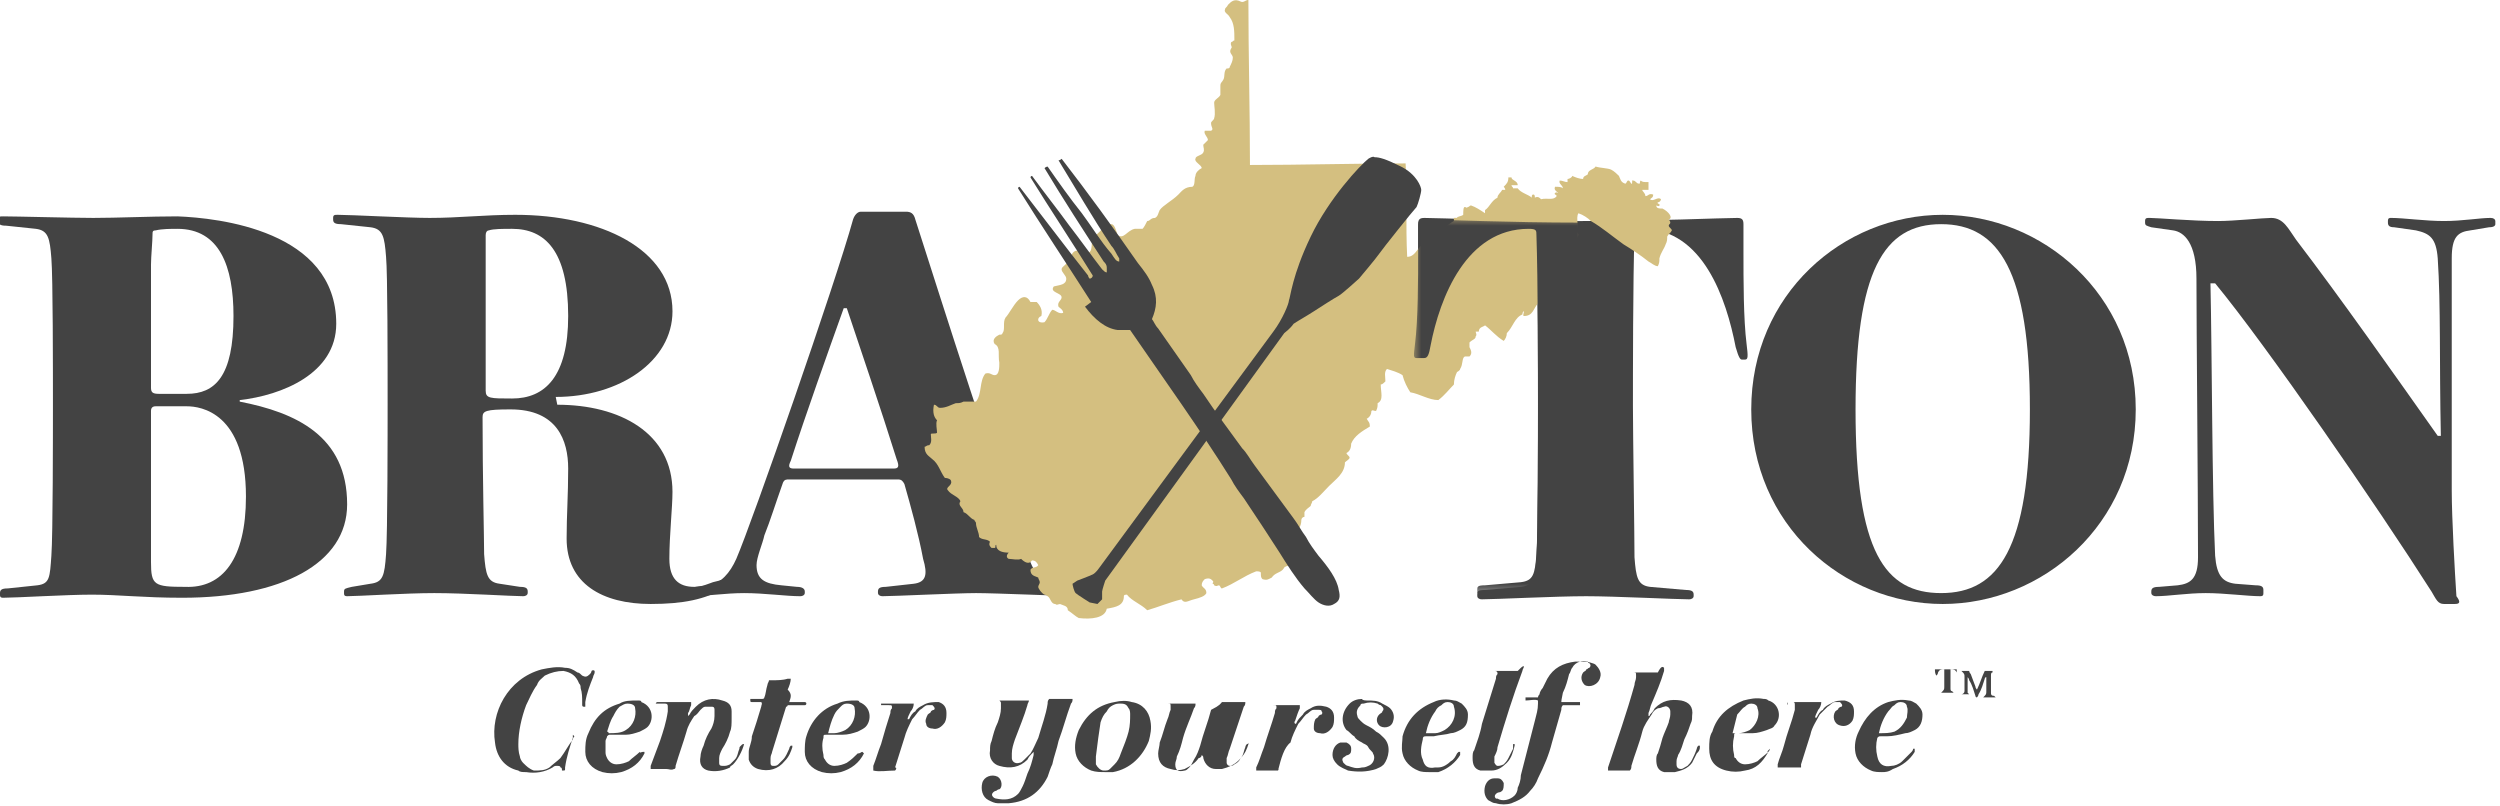
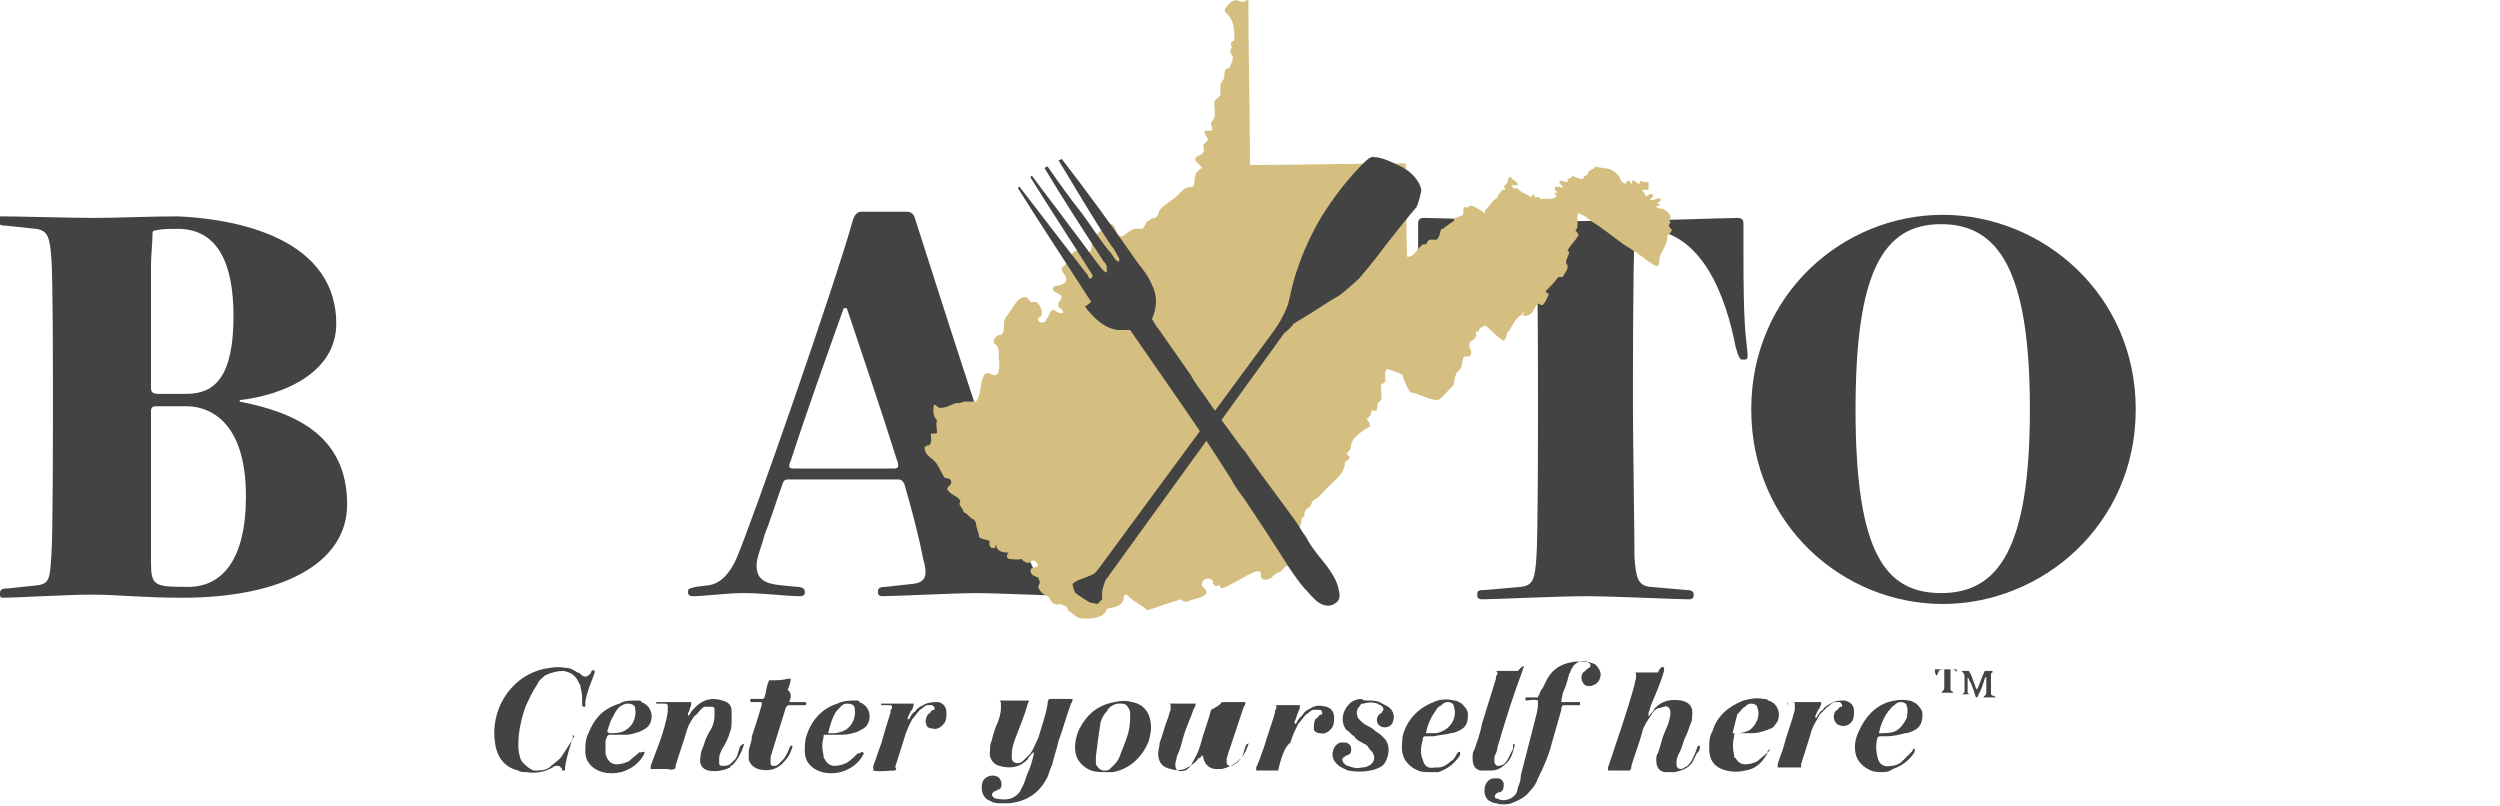
<svg xmlns="http://www.w3.org/2000/svg" enable-background="new 0 0 160.6 51.8" viewBox="0 0 160.6 51.8">
  <mask id="a" height="24.3" maskUnits="userSpaceOnUse" width="21.4" x="90.8" y="14">
    <path d="m89.8 13.3h12v26h-12z" fill="#c4c4c4" />
  </mask>
  <path d="m21.6 20.8c0 3.2-3.5 4.6-6.2 4.9v.1c3.6.7 6.9 2.2 6.9 6.6 0 3.8-4.2 6-10.6 6-2.5 0-4.1-.2-5.8-.2-1.6 0-4.9.2-5.7.2-.2 0-.2-.1-.2-.2v-.1c0-.2.1-.3.5-.3l1.9-.2c.8-.1.8-.5.9-1.9.1-1.3.1-8 .1-9.7 0-2.3 0-8.2-.1-9.4-.1-1.3-.2-1.8-1-1.9l-1.9-.2c-.4 0-.5-.1-.5-.3v-.1c0-.2.1-.2.3-.2.8 0 4.5.1 5.8.1 1.5 0 3.7-.1 5.4-.1 2.6.1 10.2.9 10.2 6.9zm-9.6 4.5c1.8 0 3-1.1 3-5 0-3.2-.9-5.6-3.6-5.6-.4 0-1 0-1.4.1-.2 0-.2.1-.2.2 0 .5-.1 1.5-.1 2v7.9c0 .3.1.4.5.4zm3.8 6.6c0-5.4-2.9-5.8-3.8-5.8h-2c-.2 0-.3.1-.3.3v9.7c0 1.5.2 1.6 2.2 1.6 2.4.1 3.9-1.8 3.9-5.8z" fill="#434343" />
-   <path d="m35.8 26c4 0 7.4 1.8 7.4 5.6 0 1-.2 2.8-.2 4.3 0 1.3.6 1.8 1.6 1.8.5 0 .9-.2 1.2-.3l.4-.1c.4-.2.6.3.3.5-1.2.7-2.6 1-4.7 1-3.1 0-5.4-1.3-5.4-4.2 0-1.5.1-2.8.1-4.5 0-1.8-.7-3.8-3.7-3.8-1.6 0-1.8.1-1.8.5 0 3.8.1 7.8.1 8.8.1 1.3.2 1.8 1 1.9l1.3.2c.4 0 .5.1.5.3v.1c0 .1-.1.2-.3.2-.7 0-3.8-.2-5.7-.2-1.8 0-4.9.2-5.6.2-.2 0-.2-.1-.2-.2v-.1c0-.2.1-.2.5-.3l1.2-.2c.8-.1.9-.5 1-1.9.1-1.3.1-8 .1-9.7 0-2.6 0-8.4-.1-9.4-.1-1.3-.2-1.8-1-1.9l-1.9-.2c-.4 0-.5-.1-.5-.3v-.1c0-.2.1-.2.3-.2.8 0 4.5.2 5.9.2 1.9 0 3.5-.2 5.5-.2 5.5 0 10.1 2.2 10.1 6.2 0 3.2-3.4 5.5-7.5 5.5zm.7-5.7c0-4.2-1.5-5.6-3.6-5.6-.6 0-1.2 0-1.5.1-.1 0-.2.1-.2.3v1.6 8.4c0 .5.3.5 1.7.5 2.1 0 3.6-1.4 3.6-5.3z" fill="#434343" />
  <path d="m137.2 26.3c0 7.4-6 12.5-12.4 12.5s-12.3-5.1-12.3-12.5 5.9-12.5 12.3-12.5 12.4 5.1 12.4 12.5zm-12.5 11.8c3.7 0 5.7-2.9 5.7-11.8s-2-11.9-5.7-11.9-5.5 3-5.5 11.9c0 9.2 1.9 11.8 5.5 11.8z" fill="#434343" />
-   <path d="m157.7 38.8h-.7c-.4 0-.5-.3-.8-.8-3.5-5.5-10.6-15.8-13.9-19.8h-.3c.1 4.4.1 13.4.3 17.5.1 1.3.5 1.7 1.3 1.8l1.3.1c.4 0 .5.1.5.3v.2c0 .1 0 .2-.2.2-.8 0-2.3-.2-3.5-.2s-2.4.2-3.2.2c-.2 0-.3-.1-.3-.2v-.1c0-.2.1-.3.5-.3l1.2-.1c.8-.1 1.3-.4 1.3-1.8 0-4.3-.1-14.8-.1-17.9 0-2.3-.8-3-1.5-3.1l-1.4-.2c-.3-.1-.4-.1-.4-.3v-.1c0-.2.1-.2.3-.2.5 0 2.7.2 4.4.2 1 0 2.9-.2 3.4-.2.8 0 1.1.7 1.6 1.4 2.9 3.8 6.2 8.5 9.1 12.6h.2c-.1-4.7 0-8.4-.2-11.4-.1-1.3-.5-1.6-1.4-1.8l-1.4-.2c-.3 0-.4-.1-.4-.3v-.1c0-.2.1-.2.2-.2.8 0 2.2.2 3.4.2s2.3-.2 3-.2c.2 0 .3.1.3.2v.2c0 .1-.1.2-.4.2l-1.2.2c-.8.1-1.2.4-1.2 1.8v14.9c0 1.8.2 5.3.3 6.8.3.4.2.5-.1.5z" fill="#434343" />
  <path d="m111.6 14c.3 0 .4.1.4.4v1.8c0 1.8 0 4.3.2 5.9.1.8.1 1-.1 1h-.2c-.1 0-.2-.1-.4-.8-.6-3.1-2.1-7.6-6-7.6-.5 0-.5.1-.5.4-.1 2.7-.1 9.1-.1 11 0 1.7.1 8.3.1 9.7.1 1.3.2 1.8 1 1.9l2.3.2c.4 0 .5.1.5.3v.1c0 .1-.1.2-.3.2-.8 0-4.8-.2-6.6-.2-1.9 0-5.9.2-6.7.2-.2 0-.3-.1-.3-.2v-.1c0-.2 0-.3.5-.3l2.3-.2c.8-.1.9-.5 1-1.9.1-1.3.1-8 .1-9.7 0-1.9 0-8.2-.1-11 0-.3 0-.4-.5-.4-4 0-5.7 4.5-6.3 7.6-.1.6-.2.8-.4.8h-.5c-.2 0-.2-.1-.1-1 .2-1.6.2-4.1.2-5.9v-1.8c0-.3.1-.4.4-.4 1 0 5.5.2 10 .2 4.9 0 9.1-.2 10.1-.2z" fill="#434343" />
  <path d="m58.1 31.1c-.1-.2-.2-.3-.4-.3h-7c-.2 0-.3 0-.4.2-.5 1.4-.8 2.4-1.2 3.4-.1.5-.5 1.4-.5 1.9 0 .9.5 1.2 1.6 1.3l1 .1c.3 0 .5.1.5.3v.1c0 .1-.1.2-.3.2-.9 0-2.3-.2-3.6-.2-1.2 0-2.5.2-3.3.2-.2 0-.3-.1-.3-.2v-.1c0-.2.1-.2.5-.3l.8-.1c.8-.1 1.4-.8 1.8-1.7 1-2.3 6.4-17.8 7.5-21.8.1-.3.3-.5.5-.5h2.9c.3 0 .5.1.6.5 1.8 5.6 5.2 16.4 7.3 21.8.5 1.2.8 1.5 1.4 1.6l1.4.2c.4.1.5.1.5.3v.1c0 .1-.1.2-.3.2-.5 0-5.2-.2-6.4-.2s-5.3.2-6 .2c-.2 0-.3-.1-.3-.2v-.1c0-.2.1-.3.5-.3l1.8-.2c.8-.1.9-.6.6-1.6-.3-1.6-.8-3.4-1.2-4.8zm-7.1-1h6.4c.3 0 .4-.1.2-.6-1-3.2-2.4-7.3-3.2-9.7h-.2c-1 2.8-2.4 6.7-3.4 9.8-.2.4-.1.5.2.5z" fill="#434343" />
  <path d="m107.2 14.1s.1.1.1.2-.1.1-.1.2.2.2.2.3c-.1.2-.2.2-.3.4 0 .2 0 .3-.1.5-.1.3-.3.5-.4.9 0 .2 0 .3-.1.5-.2 0-.4-.2-.6-.3-.5-.4-1.1-.8-1.6-1.1-.7-.5-1.4-1.1-2.1-1.5-.2-.2-.5-.4-.8-.5-.2.3.1.9-.2 1.1.1.1.2.2.2.3-.2.4-.5.6-.7 1 0 .1.1 0 .1.1 0 .2-.2.4-.2.7.3.3-.1.6-.2.9-.1 0-.2 0-.3 0-.2.3-.5.6-.8.9 0 .1.1.1.2.2-.1.2-.2.5-.4.7-.2 0-.2-.1-.3-.1-.3.3-.3.8-.9.8-.1 0 0-.2 0-.3-.1 0-.1.2-.1.2-.5.2-.6.8-1 1.2 0 .2-.1.4-.2.5-.5-.3-.8-.7-1.2-1-.1.1-.4.1-.4.4h-.2c0 .1.1.2 0 .3 0 .2-.2.2-.4.4v.3c.1.2.2.4 0 .6-.1 0-.2 0-.3 0-.2.1-.1.5-.3.8 0 .1-.2.2-.2.2-.1.2-.2.5-.2.8-.3.3-.6.7-1 1-.6 0-1.2-.4-1.8-.5-.2-.3-.4-.7-.5-1.1-.3-.2-.7-.3-1-.4-.2.2-.1.5-.1.8-.1.1-.2.2-.3.2 0 .5.2 1-.2 1.2 0 .2 0 .3-.1.5-.2 0-.2-.1-.3 0 0 .2-.1.4-.3.5.1.2.2.2.2.5-.5.3-1 .6-1.2 1.1 0 .3-.1.5-.3.6 0 .1.2.2.2.3s-.2.2-.3.3c0 .7-.6 1.1-1 1.5s-.7.8-1.1 1c0 .1-.1.2-.1.3-.1.1-.3.2-.4.4v.3c-.1 0-.2.1-.2.2 0 .4-.2.7-.5.9 0 .5.8.3.8.8 0 .3-.6.5-1 .5 0 .1 0 .2.1.2 0 .1-.1.1-.2.2.1 0 .2 0 .2-.1.1 0 .2.1.2.1-.1.1-.1.3-.2.3-.1.1-.3 0-.4.1-.1 0-.1.1-.2.2-.2.2-.5.2-.7.5-.2.1-.3.2-.6.1-.1-.1-.1-.2-.1-.4 0-.1-.2-.1-.3-.1-.8.3-1.4.8-2.2 1.1-.1 0-.1-.2-.2-.2s-.1.1-.3 0c0 0 0-.1-.1-.1 0-.1.1-.1 0-.2s-.2-.2-.5-.1c-.1.1-.2.2-.2.4.1.2.3.2.3.5-.1.2-.4.3-.8.4s-.6.3-.8 0c-.8.2-1.5.5-2.2.7-.4-.4-1-.6-1.3-1-.1 0-.2 0-.2.1 0 .6-.5.7-1.1.8-.1.6-1 .7-1.8.6-.2-.1-.4-.3-.7-.5 0-.3-.3-.3-.5-.4-.1 0-.2.1-.3 0-.3 0-.3-.4-.5-.5-.1-.1-.2-.1-.2-.1-.2-.1-.4-.4-.4-.5s.1-.2.1-.3-.1-.2-.1-.3c-.2-.1-.5-.1-.5-.5.1-.2.4-.1.5-.3-.1-.2-.2-.3-.4-.3-.2.3-.5.1-.7-.1-.2.1-.6 0-.8 0-.2-.1-.1-.3 0-.4-.4 0-.8-.1-.8-.5-.1 0 0 .2-.1.2s-.1 0-.2 0c-.1-.1-.2-.2-.1-.4-.2-.2-.5-.1-.7-.3 0-.3-.2-.6-.2-.9 0-.1-.1-.1-.1-.2-.3-.1-.4-.4-.7-.5 0-.3-.4-.4-.2-.7-.1-.3-.6-.4-.8-.7-.2-.2.3-.3.2-.6 0-.1-.2-.2-.4-.2-.3-.4-.4-.9-.8-1.2-.2-.2-.5-.3-.5-.8.1 0 .1-.1.3-.1.2-.2.1-.5.1-.7 0-.1.3 0 .4-.1 0-.2-.1-.6 0-.8-.2-.2-.3-.5-.2-1 .2 0 .2.2.4.2.4 0 .7-.2 1-.3.2 0 .3 0 .5-.1h.8c.4-.5.2-1.3.6-1.8.3-.1.4.1.6.1.3 0 .3-.5.3-.8-.1-.5.1-1-.3-1.2-.2-.3.1-.5.3-.6.1 0 .2 0 .2-.1.2-.2 0-.7.2-1 .2-.2.5-.8.8-1.1s.6-.3.8.1h.4c.2.2.4.5.3.9-.3.1-.3.5.2.4.2-.2.3-.6.5-.8.2 0 .4.3.7.2 0-.2-.2-.3-.3-.4-.1-.3.2-.4.2-.6 0-.3-.8-.3-.5-.7.4-.1.8-.1.8-.5 0-.2-.3-.4-.3-.6s.4-.3.4-.6c.1 0 .2-.1.2-.1 0-.3.2-.5.4-.5.3 0 .5 0 .8.1.2-.2.1-.7.2-1 .4-.1.7-.8 1.2-.8.2 0 .3.4.4.7.4.3.6-.3 1.1-.4h.5c.1-.1.2-.3.3-.5.2 0 .2-.2.5-.2.2-.1.2-.3.3-.5.2-.3.8-.6 1.2-1 .2-.2.4-.5.9-.5.2-.1.1-.5.2-.7 0-.2.2-.4.4-.5 0-.2-.5-.4-.4-.6 0-.2.4-.2.5-.4s0-.3 0-.5c.1-.1.2-.2.3-.3 0-.2-.3-.4-.2-.6h.4c.2-.1 0-.2 0-.5 0-.1.2-.2.2-.3.1-.3 0-.8 0-1s.3-.3.4-.5c0-.2 0-.5 0-.6 0-.2.1-.2.2-.4s0-.5.2-.7c.1 0 .2 0 .2-.1.1-.2.2-.4.2-.6s-.3-.3-.1-.6c.1-.1-.1-.2 0-.4.1 0 .1-.1.2-.1 0-.6 0-1.1-.3-1.5-.1-.2-.4-.3-.3-.5 0-.1.1-.1.2-.3.2-.2.4-.4.8-.2.2.1.3-.1.5-.1 0 3.5.1 7.1.1 10.6 3.3 0 6.7-.1 10-.1.1 2 0 4 .1 6 .5 0 .6-.5 1-.8h.2c.1-.1.1-.3.3-.3h.4c.2-.2.2-.5.3-.7.1 0 .2 0 .2-.1.2-.1.4-.3.6-.4 0-.1 0-.2 0-.2h.2c0-.1.3-.1.4-.2 0-.2 0-.5.1-.5s.1.1.2 0c.1 0 .1-.1.2-.1.3.1.6.3.9.5 0-.1 0-.2 0-.2.3-.2.4-.6.8-.8 0-.2.2-.3.3-.5h.2c0-.1-.1-.2-.1-.2.2-.2.3-.3.3-.6h.2c0 .2.4.2.4.5-.1 0-.2 0-.4 0 0 .1.1.1.1.2h.3c.2.3.7.4.9.6 0-.1 0-.2.1-.2s.1.1.1.2c.2-.1.3 0 .4.1.4-.1.8.1 1-.2 0-.1-.2-.1-.1-.2s.1 0 .2 0c-.1-.1-.3-.2-.2-.4.2 0 .4 0 .5.1 0-.2-.3-.3-.2-.5.2 0 .3.1.5.1 0 0 0-.1 0-.2.1 0 .3-.1.3-.2.2.1.5.2.7.2 0-.2.2-.2.3-.3 0-.3.4-.3.5-.5.3.1.8.1 1 .2s.4.3.5.4c.1.2.1.4.4.5.1 0 .1-.2.2-.2s.1.1.2.2 0-.3.1-.2c.2 0 .2.2.4.2.1 0 0-.1.1-.2.1.1.2.1.5.1v.5c-.1 0-.2 0-.4 0 0 .1.2.2.2.4.2 0 .2-.2.5-.1 0 .2-.1.2-.2.3.2.2.5-.2.7 0 0 .1-.1.2-.2.2-.1.1.2.1.1.2 0 .1-.2 0-.2 0 0 .2.2.2.4.2.4.2.7.6.4.7z" fill="#d4bf80" />
  <path d="m87.9 10.2c-.5.4-2.5 2.5-3.7 5s-1.3 3.9-1.4 4.1c0 .2-.4 1.2-1 2s-11.2 15.2-11.2 15.2-.2.3-.4.4-1 .4-1 .4-.3.2-.3.2c0 .1.1.5.2.6s.9.6.9.6l.5.1.3-.3s0-.4 0-.5.2-.7.2-.7l11.5-15.9s.4-.3.6-.6c.3-.2 1-.6 1.3-.8s1.4-.9 1.6-1 1.3-1.1 1.3-1.1 1.1-1.3 1.3-1.6 2.2-2.8 2.4-3c.1-.2.3-.9.3-1.1s-.3-1-1.3-1.5-1.4-.6-1.7-.6c-.1-.1-.4.1-.4.1z" fill="#434343" />
  <path d="m69.7 19.7c.6.8 1.3 1.4 2.1 1.5h.8c2.2 3.2 4.5 6.4 6.5 9.6.2.4.5.8.8 1.2.8 1.2 1.6 2.4 2.3 3.5.5.8 1 1.6 1.6 2.3.3.3.6.7.9.9s.7.3 1 .1c.4-.2.4-.5.3-.9-.1-.7-.7-1.5-1.3-2.2-.3-.4-.6-.8-.8-1.2-.3-.4-.5-.8-.8-1.2-.8-1.1-1.7-2.3-2.5-3.4-.3-.4-.5-.8-.8-1.1-.8-1.1-1.7-2.3-2.5-3.5-.3-.4-.6-.8-.8-1.2-.7-1-1.4-2-2.1-3-.2-.2-.3-.5-.4-.6.3-.7.4-1.4 0-2.2-.2-.5-.5-.9-.9-1.4-1.6-2.3-3.2-4.5-4.9-6.7 0 0-.1.1-.2.1 1.1 1.8 2.2 3.7 3.4 5.5.2.2.3.5.5.8v.2c-.2 0-.3-.2-.5-.5-.7-.8-1.3-1.8-1.9-2.6-.8-1-1.5-2-2.2-3 0 0-.1 0-.2.1 1.2 2 2.5 4 3.8 6 .1.1.2.2.2.4v.3c-.1 0-.2-.1-.3-.2-.7-.9-1.4-1.9-2.1-2.8-.8-1.1-1.6-2.1-2.4-3.2 0 0-.1 0-.1.1 1.3 2.1 2.7 4.2 4 6.3 0 .1-.1.2-.2.2 0 0-.1-.1-.1-.2-1.5-1.9-3-3.9-4.4-5.7 0 0-.1 0-.1.1 1.5 2.4 3.1 4.8 4.7 7.3" fill="#434343" />
  <g mask="url(#a)">
-     <path d="m111.6 14c.3 0 .4.1.4.4v1.7c0 1.8 0 4.2.2 5.9.1.8.1.9-.1.9h-.2c-.1 0-.2-.1-.4-.8-.6-3-2.1-7.5-6-7.5-.5 0-.5.1-.5.4-.1 2.8-.1 9-.1 10.9 0 1.7.1 8.2.1 9.6.1 1.3.2 1.8 1 1.8l2.3.2c.4 0 .5.1.5.3v.2c0 .1-.1.2-.3.2-.8 0-4.8-.2-6.6-.2-1.9 0-5.9.2-6.7.2-.2 0-.3-.1-.3-.2v-.1c0-.2 0-.3.5-.3l2.3-.2c.8-.1.9-.5 1-1.8s.1-7.9.1-9.6c0-1.9 0-8.1-.1-10.9 0-.3 0-.4-.5-.4-4 0-5.7 4.4-6.3 7.5-.1.6-.2.8-.4.8h-.5c-.2 0-.2-.1-.1-.9.2-1.6.2-4.1.2-5.9v-1.7c0-.3.1-.4.4-.4 1 0 5.5.2 10 .2 4.9-.2 9.1-.3 10.1-.3z" fill="#434343" />
-   </g>
+     </g>
  <g fill="#434343">
    <path d="m66.1 45c0 .1-.1.2-.1.3-.2.7-.5 1.4-.8 2.2-.1.3-.2.6-.2.9v.3c0 .2.2.4.5.3.1 0 .2-.1.3-.2s.2-.2.4-.4c.2-.3.3-.6.5-1 .2-.7.5-1.5.6-2.2 0-.1 0-.2.1-.3h.2 1.2.1c0 .1 0 .2-.1.3-.3.8-.5 1.6-.8 2.4-.1.5-.3 1-.4 1.5-.1.2-.2.5-.3.8-.5 1-1.3 1.6-2.5 1.7-.2 0-.5 0-.7 0s-.4-.1-.6-.2c-.4-.2-.5-.7-.4-1.1s.6-.6 1-.4c.3.2.3.7.1.8-.1 0-.2.1-.2.1s-.1 0-.2.1-.1.2 0 .3c0 0 .1.1.2.1.5.1 1 .1 1.4-.3.1-.1.2-.3.3-.5s.2-.5.3-.8c.2-.4.3-.8.4-1.2 0 0 0-.1 0-.2-.1.1-.1.1-.1.1-.1.1-.2.2-.3.4-.5.5-1.1.6-1.8.4-.4-.1-.7-.5-.6-1 0-.2 0-.4.1-.6.1-.4.2-.8.4-1.2.1-.3.2-.6.2-.9 0-.1 0-.2 0-.3s0-.1-.1-.2c-.1 0-.2 0-.3 0 0 0-.1 0-.2 0h.1 2z" />
    <path d="m106.9 42.9v.2c-.2.7-.5 1.4-.8 2.1-.1.2-.1.4-.2.6v.2c.1 0 .1-.1.1-.1.1-.1.2-.2.3-.4.5-.5 1-.6 1.7-.5.5.1.8.4.7 1 0 .2 0 .3-.1.5-.1.3-.2.6-.4 1-.1.3-.2.7-.4 1 0 .1-.1.2-.1.4v.2c0 .2.1.3.3.3.1 0 .2-.1.4-.2.1-.1.2-.2.3-.4s.2-.4.3-.7c0 0 0-.1.1-.2h.1v.1c0 .2-.1.3-.2.4-.1.2-.2.4-.3.6-.3.4-.7.5-1.1.6-.2 0-.5 0-.7 0-.4-.1-.5-.4-.5-.8 0-.1 0-.3.1-.4.1-.3.2-.6.3-1 .1-.3.3-.7.4-1 0-.1.1-.3.1-.5 0-.1 0-.2 0-.2 0-.2-.2-.4-.4-.3-.1 0-.2.1-.4.1-.2.1-.3.2-.4.4-.2.3-.5.7-.6 1.1-.2.8-.5 1.5-.7 2.2 0 .1 0 .2-.1.3-.2 0-.5 0-.7 0s-.5 0-.7 0c0-.1 0-.2 0-.2.6-1.8 1.2-3.5 1.7-5.3 0-.2.1-.3.1-.5v-.1c0-.2 0-.2-.2-.2s-.3 0-.5 0h-.1.2.8 1.2c.2-.4.3-.4.4-.3z" />
    <path d="m100.3 45.1h.6.6v.2h-.1c-.3 0-.6 0-.8 0-.1 0-.2 0-.2 0-.1.1-.1.2-.1.3-.2.7-.4 1.4-.6 2.1-.2.8-.5 1.5-.9 2.3-.1.3-.3.6-.5.8-.3.4-.7.6-1.2.8-.3.1-.7.1-1 0-.2 0-.3-.1-.5-.2-.2-.2-.3-.5-.2-.9.1-.3.3-.5.6-.5h.2c.2 0 .3.1.4.3 0 .2 0 .4-.1.5 0 0-.1.1-.2.1 0 0-.1 0-.2.1s-.1.2 0 .3h.1c.3.2.8.1 1.1-.2.1-.1.2-.3.2-.5.1-.2.2-.5.2-.8.3-1.2.6-2.3.9-3.5.1-.4.2-.7.2-1.1 0 0 0-.1 0-.2-.2-.1-.5 0-.8 0 0 0 0-.1 0-.2h.8s0-.1.1-.2c0-.1.1-.3.2-.4.1-.2.2-.4.3-.6.4-.7 1-1 1.8-1.1h.7s.5.1.6.2c.2.2.4.5.3.8-.1.5-.7.7-1 .5-.2-.2-.3-.5-.1-.8.1-.1.2-.1.2-.2.1 0 .1-.1.2-.1.1-.1.1-.2 0-.3 0 0-.1 0-.1-.1-.3-.1-.8 0-1 .4-.1.1-.1.3-.2.4-.1.4-.2.8-.4 1.2-.1.5-.1.5-.1.6z" />
    <path d="m78.5 45.1h.2 1.3c0 .1 0 .2-.1.3-.3.9-.6 1.8-.9 2.7-.1.2-.1.4-.2.6v.3c0 .1.1.2.2.2s.2 0 .3-.1c.2-.1.3-.2.4-.4.2-.2.2-.5.3-.7 0 0 0-.1.1-.2 0 0 .1 0 .1-.1v.1c-.1.3-.2.6-.5.9-.3.4-.8.6-1.2.7-.1 0-.2 0-.4 0-.4 0-.7-.3-.8-.7 0-.1 0-.1-.1-.2 0 .1-.1.2-.2.2-.2.3-.5.5-.9.7-.3.1-.6.1-.9 0-.5-.1-.8-.4-.8-1 0-.2.1-.5.1-.7.2-.5.3-1 .5-1.5.1-.2.1-.4.2-.6 0-.1 0-.2 0-.2 0-.2 0-.2-.2-.2-.1 0-.2 0-.3 0h-.1.1 2 .1c0 .1 0 .2-.1.3-.2.6-.5 1.2-.7 1.9-.1.4-.2.8-.4 1.2 0 .2-.1.3-.1.5 0 .4.2.5.6.4.1 0 .2-.1.3-.2s.2-.3.3-.5c.2-.3.3-.6.4-.9.2-.8.5-1.5.7-2.3.6-.3.6-.4.7-.5z" />
    <path d="m47.8 47.8c-.1.4-.4 1-.7 1.3-.1.1-.2.1-.2.2-.4.2-.9.3-1.4.2-.4-.1-.6-.4-.5-.9 0-.2.1-.5.2-.7.1-.4.3-.8.5-1.1.1-.2.2-.5.2-.8 0-.1 0-.3 0-.4 0-.2-.1-.2-.2-.2s-.2 0-.4 0c-.1 0-.2.1-.3.2s-.2.3-.4.4c-.2.3-.4.6-.5 1-.2.7-.5 1.5-.7 2.2 0 .1 0 .2-.1.2-.2.1-.3 0-.5 0s-.3 0-.5 0-.3 0-.5 0c0-.1 0-.2 0-.2.2-.5.4-1.1.6-1.6.2-.6.4-1.2.5-1.9 0-.1 0-.2 0-.3s0-.2-.2-.2-.2 0-.4 0h-.1c-.1 0-.1 0 0-.1h.1 2 .1v.2c-.1.2-.1.4-.2.5v.2s0 0 .1-.1c.1-.2.2-.3.4-.5.5-.5 1.1-.6 1.7-.4.4.1.6.3.6.7v.4c0 .4 0 .7-.1.9-.1.4-.3.8-.5 1.1-.1.2-.2.4-.2.6v.3c0 .2.1.2.3.2.1 0 .2 0 .4-.1.1-.1.2-.2.3-.3.2-.2.2-.5.3-.7 0-.1 0-.1.1-.2s.1-.1.2-.1z" />
    <path d="m36.8 47.2v.2c-.2.6-.4 1.2-.5 1.9v.1c0 .1 0 .1-.2.1 0-.1 0-.2-.1-.2 0-.1-.1-.1-.2-.1h-.1c-.1 0-.2.1-.2.1-.5.3-1.1.4-1.7.3-.2 0-.4 0-.5-.1-.9-.2-1.4-.9-1.5-1.8-.3-1.9.8-4.1 3-4.7.5-.1 1-.2 1.5-.1.3 0 .5.1.8.3.1 0 .2.1.3.2.2.1.3.1.5-.1 0 0 .1-.1.1-.2 0 0 .1-.1.2 0v.1c0 .1-.1.2-.1.3-.2.5-.4 1-.5 1.6v.3s0 0-.1 0c0 0-.1 0-.1-.1s0-.2 0-.2c0-.3 0-.6-.1-.9 0-.1 0-.2-.1-.3-.2-.5-.5-.7-1-.8-.4 0-.8.1-1.2.3-.2.2-.4.3-.5.6-.3.4-.5.9-.7 1.3-.3.8-.5 1.7-.5 2.5 0 .2 0 .5.1.8 0 .1.1.3.2.4.2.2.4.4.7.5.4 0 .7 0 1-.2.2-.2.5-.4.7-.6.3-.4.5-.8.8-1.2 0 0 0-.1.1-.2-.2-.2-.2-.2-.1-.1z" />
    <path d="m71 49.6c-.3 0-.6 0-.9-.1-.5-.2-.9-.6-1-1.1s0-1 .2-1.5c.5-1 1.2-1.6 2.3-1.8.4-.1.8-.1 1.1 0 .7.1 1.1.6 1.2 1.2.1.5 0 .9-.1 1.3-.4 1-1.2 1.8-2.3 2-.1 0-.3 0-.5 0zm-.6-1v.5c.1.2.3.4.5.4s.3 0 .4-.1.2-.2.3-.3c.2-.2.3-.4.4-.7.2-.5.4-1 .5-1.4s.1-.8.1-1.1c0-.1 0-.3-.1-.4-.1-.2-.2-.3-.5-.3-.2 0-.3 0-.5.1s-.3.2-.4.4c-.2.2-.3.4-.4.7-.1.6-.2 1.4-.3 2.2z" />
    <path d="m97.9 42.8c0 .1-.1.2-.1.3-.6 1.6-1.1 3.2-1.6 4.9 0 .2-.1.4-.2.6v.4s.1.2.2.2.2 0 .4-.1c.1-.1.2-.2.3-.4s.2-.4.3-.6c0 0 0-.1 0-.2s0 0 0-.1h.1v.1c-.1.4-.2.8-.5 1.1s-.6.5-1 .5c-.2 0-.3 0-.5 0-.1 0-.2 0-.2 0-.4-.1-.5-.4-.5-.8 0-.2 0-.4.1-.5.2-.6.4-1.1.5-1.7.3-1 .6-1.9.9-2.9 0-.1 0-.2.1-.3 0-.1 0-.2-.2-.2s-.4 0-.6 0c0 0-.1 0-.2 0h.1 2.2c.3-.3.3-.3.4-.3z" />
    <path d="m87.8 45c.4 0 .7 0 1 .2.2.1.4.2.5.3.2.2.3.5.2.8-.1.5-.7.5-.9.3s-.2-.5 0-.7c.1-.1.2-.1.2-.2.1-.1.1-.2 0-.3 0 0-.1-.1-.1-.1-.1 0-.2-.1-.2-.1-.3-.1-.6-.1-.9 0-.1 0-.2 0-.2.1-.2.2-.3.4-.2.7 0 .1.1.2.2.3s.2.2.4.3.4.2.6.4c.2.1.3.2.5.4.5.5.3 1.3 0 1.7-.2.2-.3.2-.5.3-.6.2-1.2.2-1.8.1-.2-.1-.5-.2-.7-.4s-.3-.4-.3-.6c0-.4.2-.7.5-.8h.4c.2.1.3.2.3.4s0 .3-.2.4c-.1 0-.2.1-.2.1-.2.1-.2.2-.1.4.1.1.2.2.3.2.3.1.5.2.9.1.1 0 .2 0 .4-.1.3-.1.5-.5.3-.8 0-.1-.2-.2-.3-.4s-.3-.2-.4-.3c-.2-.1-.4-.2-.5-.4-.2-.1-.3-.3-.5-.4-.4-.5-.3-1.2.2-1.7.2-.2.5-.3.8-.3 0 .1.3.1.3.1z" />
    <path d="m55.4 48.3s.1 0 0 0c.1.1.1.1.1.1-.3.6-.8 1-1.5 1.2-.4.1-.8.1-1.2 0-.7-.2-1.1-.7-1.1-1.3 0-.3 0-.7.1-1 .3-1 1-1.8 2-2.1.4-.2.8-.2 1.2-.2.1 0 .2 0 .2.1.8.3.8 1.2.4 1.6-.1.1-.3.2-.5.3-.3.1-.6.2-1 .2-.3 0-.6 0-1 0-.2 0-.2 0-.2.2-.1.3-.1.7 0 1.1 0 .1 0 .2.1.3.1.2.3.4.6.4s.6-.1.8-.2c.3-.2.5-.4.7-.6.2 0 .2-.1.3-.1zm-2.2-1.2h.4c.2 0 .5-.1.7-.2.5-.3.7-.9.6-1.4 0-.2-.2-.3-.5-.3-.2 0-.3.1-.4.2-.2.2-.3.3-.4.5-.2.4-.3.8-.4 1.2 0-.1 0-.1 0 0z" />
    <path d="m41.3 48.3h.1v.1c-.3.6-.8 1-1.5 1.2-.4.1-.8.1-1.2 0-.7-.2-1.1-.7-1.1-1.3 0-.4 0-.8.2-1.2.4-1 1-1.6 2-1.9.3-.2.7-.2 1.2-.2.1 0 .2 0 .2.1.8.3.8 1.2.4 1.6-.1.1-.3.2-.5.3-.3.1-.6.2-.9.2s-.6 0-.9 0h-.1c-.1 0-.1 0-.2.1 0 .1-.1.2-.1.3v.7c0 .1 0 .2.1.4s.3.4.6.4.6-.1.8-.2c.2-.2.5-.4.7-.6 0 .1.1 0 .2 0zm-2.2-1.2c.4 0 .8 0 1.1-.2.5-.3.7-.9.6-1.4 0-.2-.2-.3-.5-.3-.2 0-.3.1-.5.2-.2.2-.3.4-.4.6-.2.3-.3.7-.4 1 .1 0 .1.1.1.1z" />
    <path d="m120.9 49.6c-.2 0-.5 0-.7-.1-.5-.2-.9-.6-1-1.1s0-1 .2-1.4c.4-.9 1-1.6 1.9-1.9.4-.1.8-.2 1.3-.1.2 0 .3.1.5.2.2.2.4.4.4.7 0 .4-.1.8-.5 1-.2.1-.4.2-.6.2-.4.1-.8.2-1.2.2-.1 0-.3 0-.4 0s-.1 0-.2.1c-.1.4-.1.8 0 1.2.1.5.4.7.9.6.2 0 .5-.1.7-.3s.4-.4.6-.6c0 0 .1-.1.1-.2h.1v.1.1c-.3.5-.8.9-1.4 1.1-.3.2-.5.2-.7.2zm-.2-2.5s.1.1 0 0c.4 0 .7 0 1-.1.4-.2.6-.5.8-.9 0-.2.1-.5 0-.7 0-.2-.2-.3-.4-.3s-.3.1-.4.2c-.2.1-.2.2-.4.4-.3.4-.5.9-.6 1.4z" />
    <path d="m91.8 49.6c-.2 0-.5 0-.7-.1-.5-.2-.9-.6-1-1.1-.1-.4 0-.8 0-1.1.3-1.1 1-1.8 2-2.2.4-.2.9-.2 1.3-.1.2 0 .3.1.5.2.2.2.4.4.4.7 0 .5-.1.8-.5 1-.2.1-.4.2-.6.2-.3.1-.7.1-1.1.2-.2 0-.3 0-.5 0-.1 0-.2 0-.2.2-.1.4-.2.9 0 1.3.1.4.3.6.8.5h.2c.3 0 .6-.2.8-.4.2-.1.3-.3.4-.5 0 0 .1-.1.1-.1h.1v.1s0 0 0 .1c-.3.5-.8.9-1.4 1.1-.2 0-.4 0-.6 0zm-.2-2.5h.2.4c.2 0 .4-.1.6-.2.5-.3.8-.9.6-1.5 0-.2-.2-.3-.4-.3s-.3.1-.4.2c-.2.1-.3.2-.4.4-.3.4-.5.9-.6 1.4z" />
    <path d="m113.6 48.3c0 .1 0 .1 0 0-.4.7-.8 1.1-1.5 1.2-.4.1-.8.1-1.2 0-.8-.2-1.1-.7-1.1-1.4 0-.4 0-.8.2-1.1.3-1 1-1.6 2-2 .4-.1.8-.2 1.3-.1.1 0 .2 0 .3.1.7.2.9 1.1.4 1.6-.1.2-.3.2-.5.3-.3.1-.6.2-.9.2s-.7 0-1 0c-.2 0-.2 0-.2.2-.1.4-.1.8 0 1.2 0 .1 0 .2.1.2.1.2.3.4.6.4s.6-.1.8-.2c.2-.2.5-.4.7-.6 0 0 .1-.1.1-.2-.2.2-.2.2-.1.2zm-2.3-1.2h.1.3c.2 0 .5-.1.7-.2.4-.3.7-.9.5-1.4 0-.2-.2-.3-.4-.3s-.3.1-.4.2c-.2.1-.3.3-.5.5-.1.4-.2.8-.3 1.2 0-.1 0 0 0 0z" />
    <path d="m50.7 45.1h.4.6s.1 0 .1.1c0 0 0 .1-.1.1 0 0-.1 0-.2 0-.2 0-.5 0-.7 0-.1 0-.2 0-.2 0s0 .1-.1.1c-.3 1-.6 1.9-.9 2.9 0 .1-.1.2-.1.4v.3c0 .2.1.2.2.2s.2 0 .3-.1l.3-.3c.2-.2.3-.5.4-.7 0 0 0-.1.1-.2h.1v.1c-.1.3-.2.6-.5.9-.4.5-1 .7-1.7.5-.3-.1-.5-.3-.6-.6 0-.2 0-.3 0-.5 0-.3.2-.6.2-1 .2-.6.4-1.2.6-1.9 0-.1.1-.2 0-.3h-.1c-.2 0-.3 0-.5 0-.1 0-.1 0-.1-.2h.2.5c.1 0 .2 0 .2-.1.1-.2.1-.5.2-.8 0-.1.1-.2.1-.3h.2c.3 0 .7 0 1-.1h.2c0 .2-.1.5-.2.7.3.3.2.5.1.8z" />
    <path d="m82.1 49.5c-.5 0-1 0-1.4 0 0-.1 0-.2 0-.2.2-.4.3-.8.5-1.3.2-.7.5-1.5.7-2.2 0-.1 0-.2.1-.3 0-.2 0-.2-.2-.2s-.2 0-.4 0h-.1.2.7 1.1.2v.2c-.1.2-.2.5-.3.8 0 0-.1.1 0 .2.1 0 .1-.1.1-.1.1-.2.2-.3.4-.5.1-.2.3-.3.5-.4.3-.2.6-.2 1-.1.3.1.5.3.5.7 0 .2 0 .4-.1.6-.2.3-.5.5-.8.4-.2 0-.4-.1-.4-.3s0-.4.1-.6c.1-.1.2-.1.2-.2 0 0 .1-.1.2-.1 0 0 .1-.1 0-.2 0-.1-.1-.1-.2-.1s-.2 0-.3 0c-.2 0-.3.2-.5.3-.2.2-.3.4-.5.6-.2.4-.4.8-.5 1.2-.4.3-.6 1-.8 1.8.1-.2.1-.1 0 0z" />
    <path d="m57.5 49.5c-.5 0-1 .1-1.4 0 0-.1 0-.2 0-.3.2-.5.3-.9.5-1.4.2-.7.4-1.4.6-2 0-.1 0-.2.1-.3 0-.2 0-.2-.2-.2-.1 0-.2 0-.4 0h-.1s0 0 0-.1h.1.4 1.4.2c0 .2-.1.4-.2.5-.1.2-.2.4-.2.5h.1c.1-.2.2-.4.4-.5.1-.2.3-.3.5-.4.3-.2.7-.2 1-.2.3.1.5.3.5.7 0 .2 0 .4-.1.6-.2.3-.5.5-.8.4-.2 0-.4-.1-.4-.3-.1-.2 0-.4.1-.6.1-.1.2-.1.2-.2 0 0 .1-.1.2-.1.1-.1 0-.2-.1-.3-.1 0-.2 0-.3 0-.2 0-.3.2-.5.3-.2.2-.3.4-.5.6-.2.4-.4.8-.5 1.2-.2.6-.4 1.3-.6 1.9.1 0 .1.1 0 .2z" />
    <path d="m114.8 45.2v-.1h.1 2 .1c0 .2-.1.4-.2.5-.1.2-.2.4-.2.5h.1c.1-.2.2-.4.4-.5.1-.2.3-.3.5-.4.3-.2.6-.2.9-.2.4.1.6.3.6.7 0 .2 0 .4-.1.6-.2.3-.5.4-.8.3-.4-.1-.5-.6-.3-.9.1-.1.2-.1.2-.2 0 0 .1-.1.2-.1.1-.1 0-.2-.1-.3-.1 0-.2 0-.3 0-.2 0-.3.2-.5.3-.2.2-.3.3-.5.5-.2.4-.5.8-.6 1.3-.2.6-.4 1.3-.6 1.9v.2c-.2 0-.3 0-.5 0s-.3 0-.5 0-.3 0-.5 0c0-.1 0-.2 0-.2.1-.4.3-.8.4-1.2.2-.8.5-1.5.7-2.3 0-.1 0-.2 0-.3s0-.2-.1-.2-.2 0-.4 0c.1.2 0 .2 0 .1z" />
    <path d="m126.5 44.6c-.2 0-.3 0-.5 0 .1 0 .2-.1.2-.2 0-.3 0-.6 0-.9 0-.2 0-.2-.2-.4h.5s0 .1.1.2c.1.3.2.5.3.8 0 0 0 .1.1.2.2-.4.3-.8.5-1.2h.5v.1c-.1 0-.1.1-.1.2v1.1c0 .1 0 .2.2.2 0 0 0 0 .1.1-.2 0-.5 0-.8 0 .2-.2.2-.2.2-.4s0-.5 0-.7c0 0 0-.1 0-.2-.1 0-.1.1-.1.1-.1.3-.2.7-.4 1 0 0 0 .1-.1.2-.1 0-.1-.1-.1-.1-.1-.3-.2-.7-.4-1 0 0 0-.1-.1-.2v.1.9c-.1-.1 0 0 .1.1 0-.1 0-.1 0 0z" />
    <path d="m124.3 43h1.4v.3.2s0 0 0-.1c0 0 0-.1 0-.2-.1-.2-.2-.2-.4-.2v1.2c0 .1 0 .2.1.2 0 0 0 0 .1.1-.2 0-.5 0-.6 0 0 0-.1 0-.2 0 .2-.2.2-.2.2-.4 0-.3 0-.6 0-.9 0-.1 0-.2 0-.2-.2 0-.3 0-.4.2 0 0 0 .1-.1.2-.1-.1-.1-.3-.1-.4z" />
  </g>
</svg>